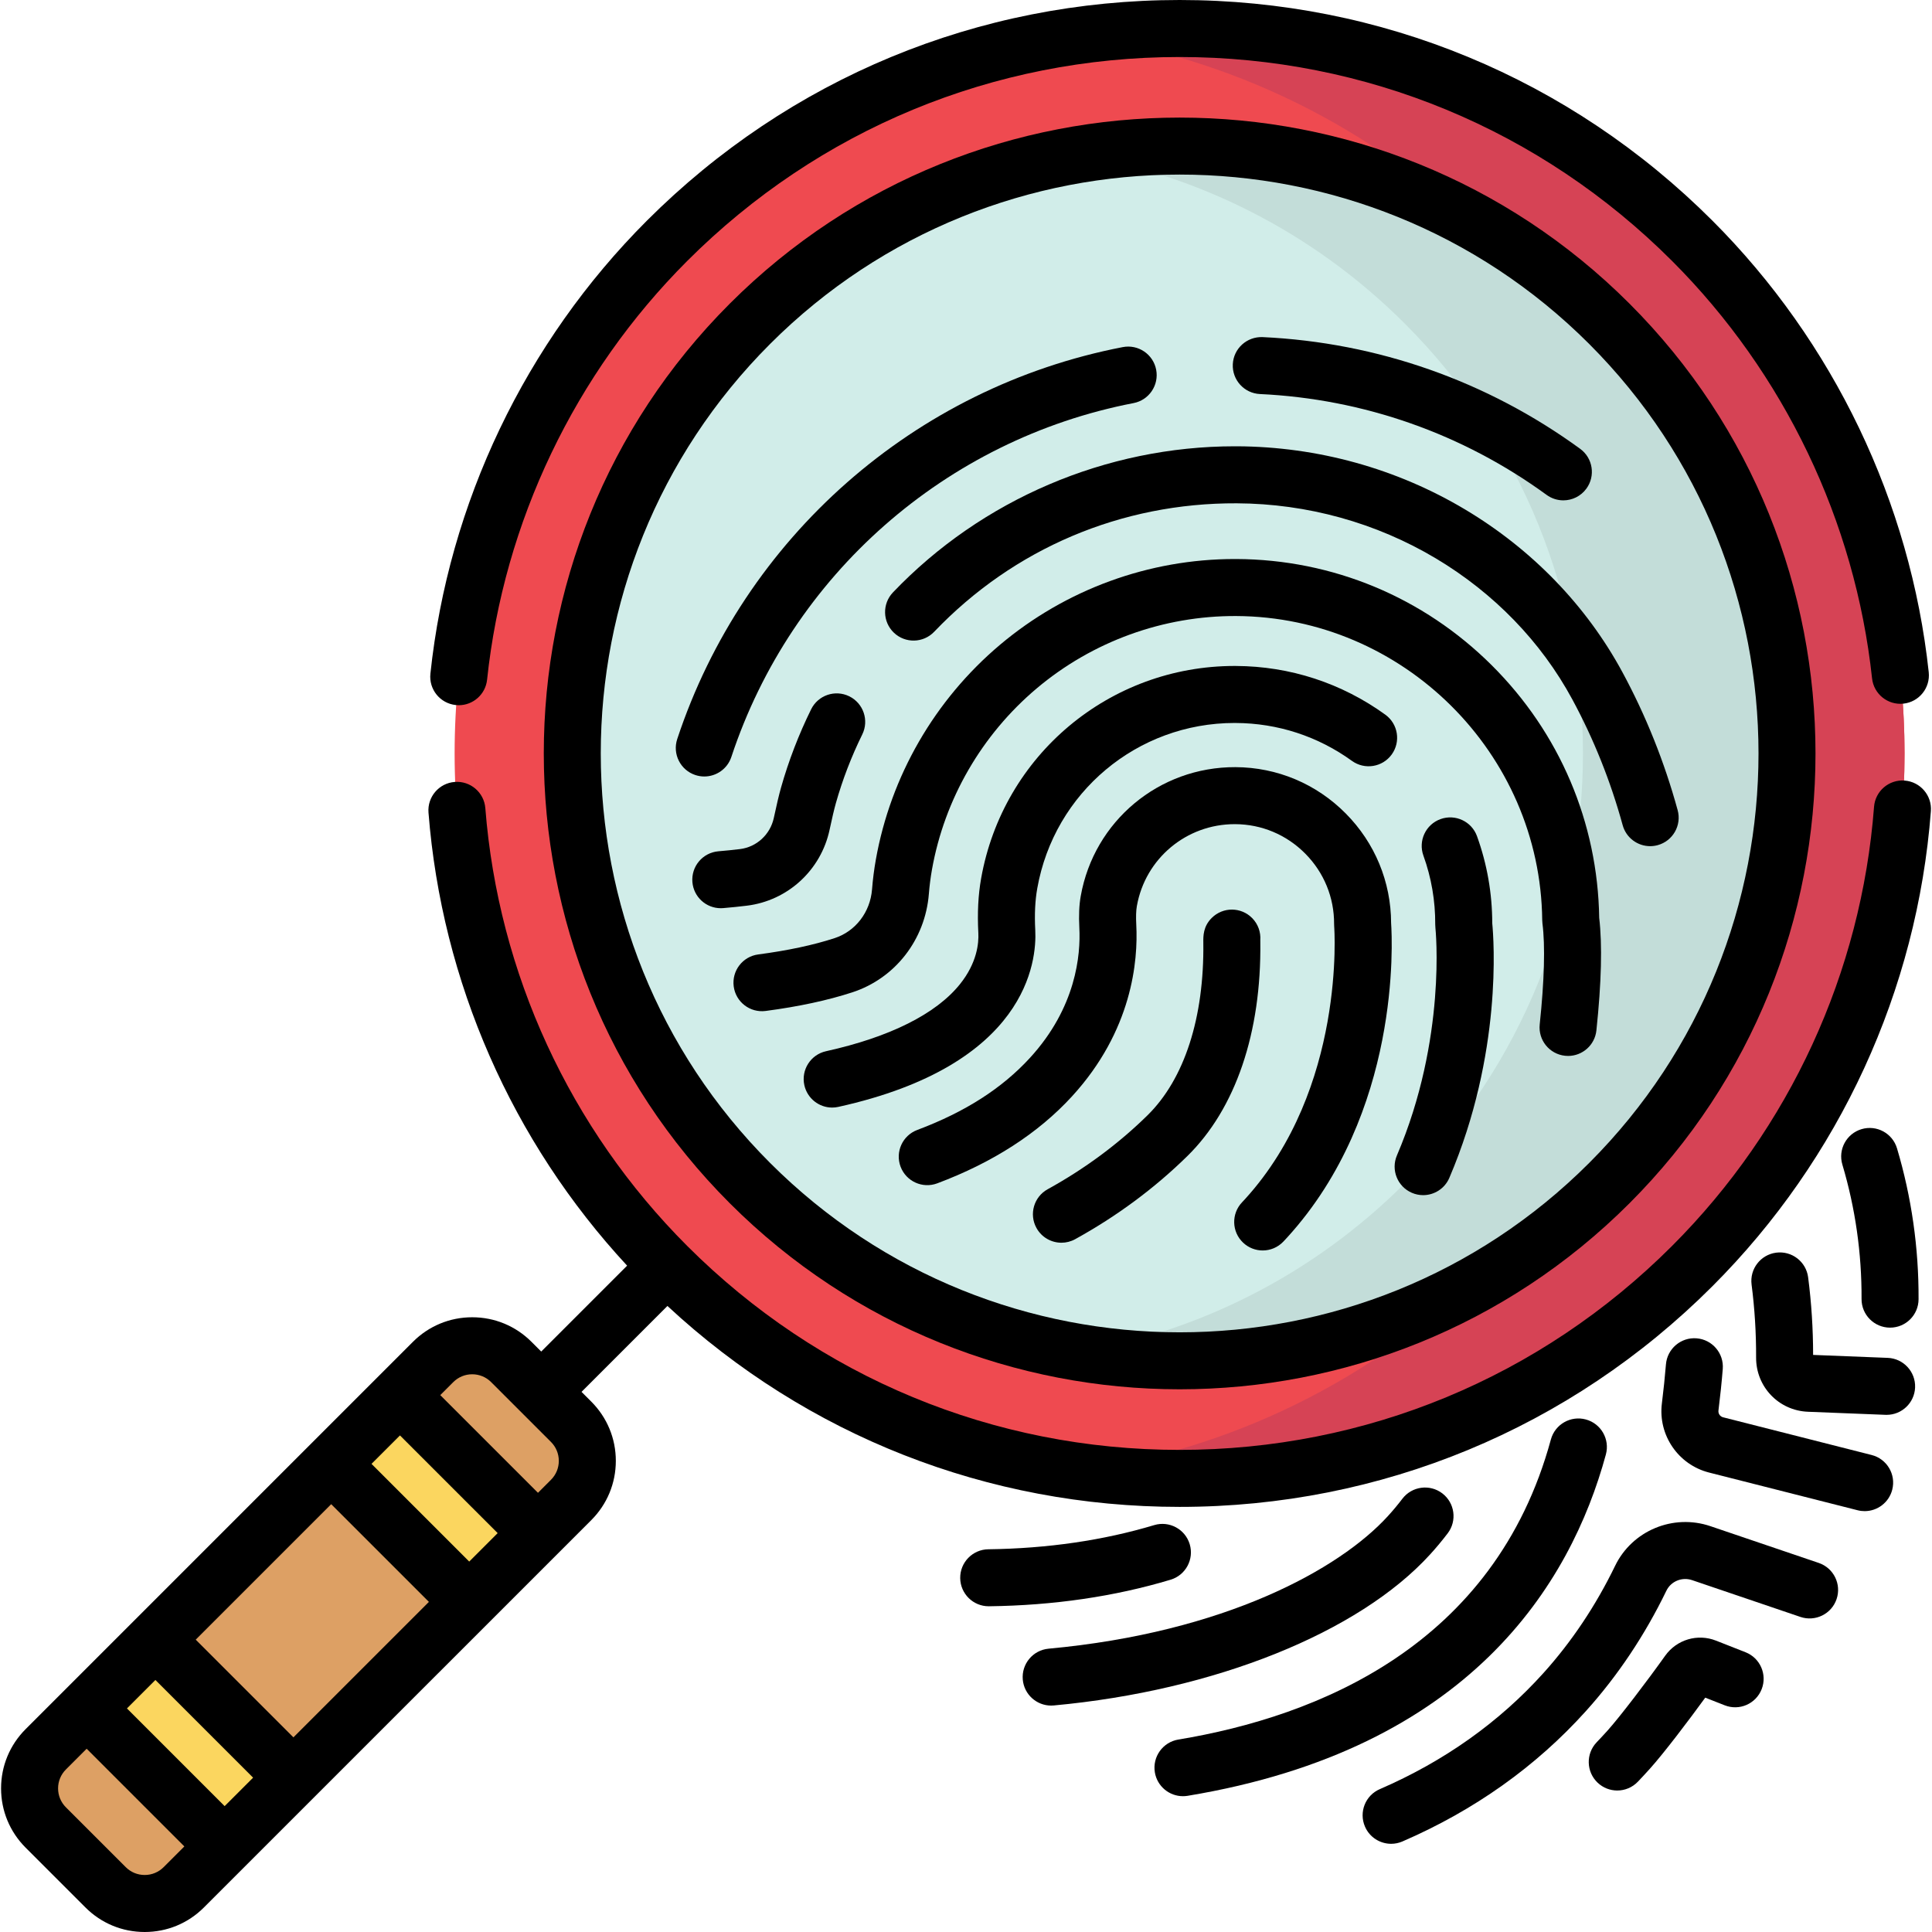
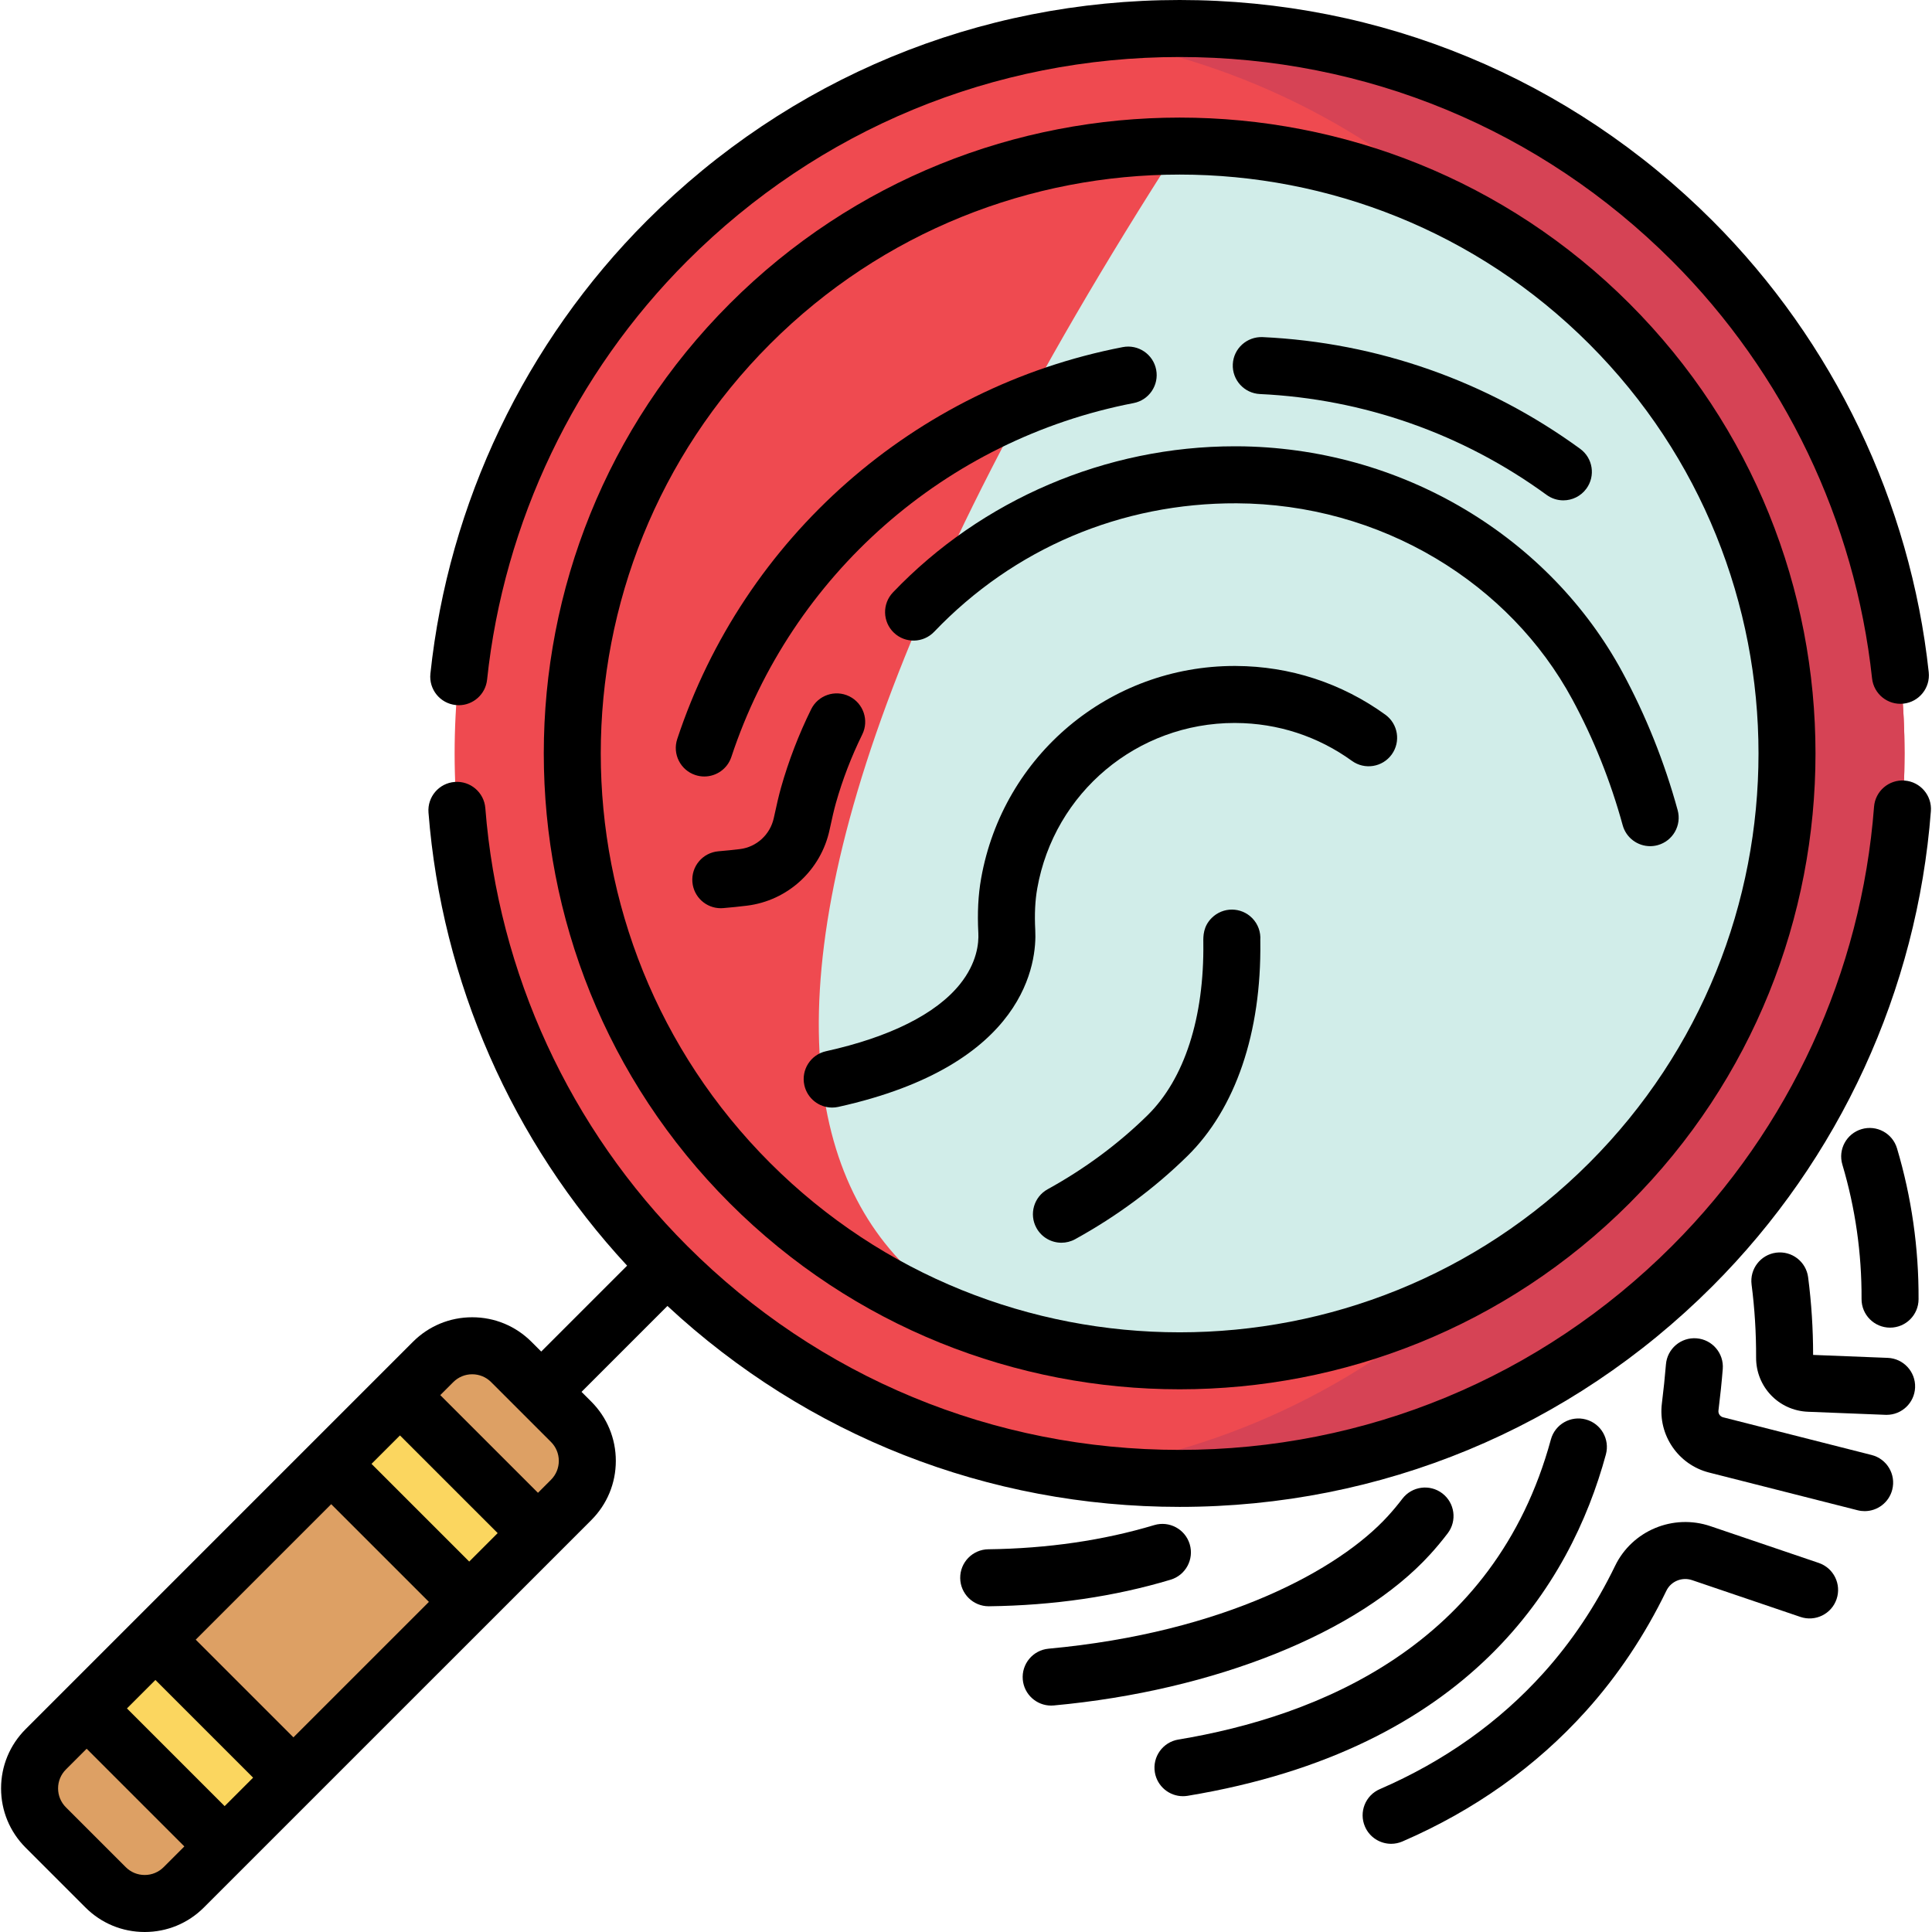
<svg xmlns="http://www.w3.org/2000/svg" width="112" height="112" viewBox="0 0 112 112" fill="none">
  <g clip-path="url(#clip0_2132_39278)">
    <path d="M68.382 85.704C91.592 85.704 110.408 66.888 110.408 43.678C110.408 20.467 91.592 1.651 68.382 1.651C45.171 1.651 26.355 20.467 26.355 43.678C26.355 66.888 45.171 85.704 68.382 85.704Z" fill="#EF4A50" />
    <path d="M98.099 13.962C88.39 4.253 75.112 0.289 62.488 2.067C71.204 3.294 79.608 7.258 86.311 13.962C102.724 30.374 102.724 56.983 86.311 73.395C79.608 80.098 71.204 84.062 62.488 85.29C75.112 87.068 88.39 83.104 98.099 73.395C114.511 56.983 114.511 30.374 98.099 13.962Z" fill="#D64355" />
-     <path d="M68.382 78.903C87.836 78.903 103.607 63.132 103.607 43.678C103.607 24.224 87.836 8.453 68.382 8.453C48.927 8.453 33.156 24.224 33.156 43.678C33.156 63.132 48.927 78.903 68.382 78.903Z" fill="#D1EDE9" />
-     <path d="M93.291 18.769C84.901 10.379 73.332 7.107 62.461 8.951C69.414 10.13 76.082 13.403 81.448 18.769C95.205 32.526 95.205 54.83 81.448 68.587C76.082 73.953 69.414 77.226 62.461 78.406C73.332 80.249 84.901 76.977 93.291 68.587C107.048 54.83 107.048 32.526 93.291 18.769Z" fill="#C3DDD9" />
+     <path d="M68.382 78.903C87.836 78.903 103.607 63.132 103.607 43.678C103.607 24.224 87.836 8.453 68.382 8.453C33.156 63.132 48.927 78.903 68.382 78.903Z" fill="#D1EDE9" />
    <path d="M6.121 109.409L2.654 105.941C1.402 104.69 1.402 102.66 2.654 101.408L25.108 78.954C26.359 77.703 28.389 77.703 29.641 78.954L33.108 82.422C34.36 83.674 34.36 85.703 33.108 86.955L10.654 109.409C9.402 110.661 7.373 110.661 6.121 109.409Z" fill="#DDA064" />
    <path d="M31.188 88.876L23.188 80.876L19.201 84.862L27.202 92.862L31.188 88.876Z" fill="#FBD65F" />
    <path d="M17.012 103.053L9.012 95.052L5.025 99.039L13.026 107.039L17.012 103.053Z" fill="#FBD65F" />
    <path d="M107.915 65.458C107.04 65.719 106.543 66.639 106.804 67.514C107.554 70.031 107.929 72.652 107.916 75.305C107.912 76.217 108.648 76.96 109.561 76.965C109.563 76.965 109.566 76.965 109.569 76.965C110.478 76.965 111.217 76.23 111.221 75.32C111.235 72.342 110.814 69.397 109.971 66.569C109.71 65.695 108.789 65.197 107.915 65.458Z" fill="black" />
    <path d="M109.433 78.717L105.108 78.546C105.108 77.041 105.011 75.528 104.819 74.045C104.702 73.14 103.874 72.501 102.968 72.618C102.063 72.735 101.424 73.563 101.541 74.469C101.721 75.862 101.809 77.285 101.803 78.699C101.795 80.394 103.115 81.774 104.808 81.841L109.303 82.019C109.325 82.02 109.347 82.02 109.37 82.02C110.252 82.02 110.984 81.323 111.02 80.433C111.055 79.522 110.345 78.753 109.433 78.717Z" fill="black" />
-     <path d="M101.192 95.783L99.479 95.109C98.41 94.688 97.2 95.048 96.533 95.983C95.501 97.432 93.91 99.524 93.188 100.326C92.981 100.555 92.771 100.782 92.558 101.004C91.928 101.665 91.953 102.711 92.613 103.341C92.933 103.646 93.344 103.798 93.754 103.798C94.19 103.798 94.625 103.626 94.95 103.286C95.184 103.04 95.415 102.791 95.644 102.537C96.453 101.638 97.886 99.749 98.855 98.415L99.983 98.858C100.832 99.193 101.791 98.775 102.125 97.925C102.459 97.076 102.041 96.117 101.192 95.783Z" fill="black" />
    <path d="M108.502 84.348L99.89 82.162C99.714 82.117 99.598 81.948 99.621 81.769C99.725 80.934 99.809 80.124 99.87 79.363C99.943 78.453 99.265 77.656 98.355 77.584C97.448 77.51 96.649 78.189 96.576 79.098C96.518 79.811 96.439 80.572 96.341 81.359C96.112 83.189 97.288 84.911 99.076 85.365L107.688 87.551C107.825 87.586 107.961 87.602 108.096 87.602C108.834 87.602 109.506 87.104 109.696 86.356C109.921 85.472 109.386 84.573 108.502 84.348Z" fill="black" />
    <path d="M105.435 90.605L99.157 88.474C96.996 87.74 94.62 88.728 93.629 90.773C92.514 93.074 91.118 95.163 89.482 96.98C86.909 99.839 83.715 102.106 79.989 103.718C79.151 104.08 78.766 105.053 79.129 105.891C79.398 106.514 80.007 106.887 80.646 106.887C80.865 106.887 81.088 106.843 81.301 106.751C85.466 104.949 89.045 102.405 91.939 99.191C93.783 97.143 95.352 94.796 96.603 92.214C96.868 91.667 97.509 91.405 98.094 91.603L104.373 93.735C105.237 94.028 106.176 93.565 106.469 92.701C106.762 91.837 106.299 90.899 105.435 90.605Z" fill="black" />
    <path d="M93.095 84.316C93.334 83.435 92.814 82.527 91.934 82.288C91.053 82.049 90.145 82.569 89.906 83.449C86.654 95.407 76.366 99.509 68.308 100.844C67.408 100.994 66.799 101.844 66.948 102.745C67.082 103.553 67.783 104.127 68.576 104.127C68.666 104.127 68.757 104.12 68.849 104.105C85.177 101.399 91.046 91.85 93.095 84.316Z" fill="black" />
    <path d="M82.907 90.109C83.261 89.721 83.603 89.31 83.925 88.887C84.478 88.161 84.337 87.124 83.611 86.571C82.884 86.019 81.848 86.159 81.295 86.886C81.032 87.232 80.752 87.567 80.463 87.884C77.639 90.986 70.986 94.636 60.786 95.576C59.877 95.66 59.209 96.465 59.292 97.374C59.371 98.231 60.092 98.874 60.936 98.874C60.986 98.874 61.038 98.872 61.089 98.867C70.41 98.008 78.77 94.652 82.907 90.109Z" fill="black" />
    <path d="M68.969 89.519C68.706 88.645 67.785 88.15 66.911 88.412C63.964 89.297 60.73 89.769 57.295 89.813C56.383 89.824 55.653 90.573 55.664 91.486C55.676 92.391 56.413 93.117 57.316 93.117C57.323 93.117 57.33 93.117 57.337 93.117C61.08 93.07 64.621 92.551 67.862 91.577C68.736 91.314 69.231 90.393 68.969 89.519Z" fill="black" />
    <path d="M40.829 45.014C41.522 45.014 42.168 44.574 42.398 43.88C45.886 33.331 54.821 25.471 65.715 23.367C66.611 23.194 67.197 22.327 67.024 21.431C66.851 20.535 65.984 19.949 65.088 20.122C53.021 22.453 43.124 31.159 39.26 42.842C38.973 43.708 39.443 44.643 40.31 44.93C40.482 44.986 40.657 45.014 40.829 45.014Z" fill="black" />
    <path d="M91.603 26.018C86.221 22.094 79.855 19.854 73.195 19.542C72.282 19.507 71.51 20.204 71.467 21.115C71.424 22.026 72.128 22.8 73.04 22.843C79.052 23.125 84.797 25.146 89.656 28.688C89.95 28.902 90.291 29.006 90.628 29.006C91.138 29.006 91.641 28.77 91.965 28.326C92.503 27.589 92.341 26.555 91.603 26.018Z" fill="black" />
    <path d="M84.939 29.538C80.96 27.161 76.384 25.894 71.708 25.872C71.665 25.872 71.624 25.872 71.581 25.872C64.128 25.872 56.912 28.954 51.766 34.342C51.136 35.002 51.16 36.048 51.819 36.678C52.48 37.309 53.525 37.284 54.156 36.624C58.773 31.79 65.007 29.149 71.692 29.177C75.778 29.196 79.773 30.302 83.244 32.375C86.611 34.386 89.342 37.206 91.142 40.533C92.384 42.827 93.368 45.284 94.068 47.837C94.269 48.571 94.935 49.053 95.661 49.053C95.805 49.053 95.952 49.034 96.099 48.994C96.979 48.753 97.497 47.844 97.255 46.964C96.489 44.168 95.41 41.475 94.049 38.96C91.965 35.111 88.815 31.852 84.939 29.538Z" fill="black" />
    <path d="M48.093 48.099C48.237 47.423 48.359 46.904 48.456 46.561C48.842 45.195 49.358 43.855 49.986 42.578C50.39 41.76 50.053 40.77 49.234 40.366C48.415 39.963 47.425 40.3 47.022 41.119C46.305 42.574 45.717 44.102 45.275 45.664C45.158 46.078 45.019 46.666 44.86 47.411C44.654 48.377 43.864 49.105 42.893 49.223C42.497 49.271 42.078 49.314 41.646 49.35C40.736 49.428 40.062 50.227 40.139 51.137C40.212 51.999 40.934 52.65 41.784 52.65C41.83 52.65 41.878 52.648 41.925 52.644C42.397 52.604 42.856 52.557 43.291 52.504C45.663 52.216 47.593 50.446 48.093 48.099Z" fill="black" />
-     <path d="M86.474 38.562C82.511 34.619 77.256 32.433 71.678 32.407C71.645 32.407 71.612 32.407 71.579 32.407C66.606 32.407 61.777 34.17 57.97 37.38C54.188 40.568 51.632 44.993 50.772 49.84C50.673 50.398 50.599 50.977 50.553 51.559C50.448 52.88 49.596 53.989 48.384 54.385C47.156 54.786 45.666 55.104 43.956 55.33C43.051 55.449 42.415 56.279 42.534 57.184C42.653 58.089 43.483 58.725 44.388 58.606C46.299 58.354 47.989 57.991 49.411 57.526C51.894 56.715 53.635 54.476 53.847 51.822C53.885 51.345 53.945 50.872 54.026 50.417C54.751 46.33 56.908 42.597 60.1 39.906C63.333 37.182 67.444 35.692 71.662 35.712C81.34 35.757 89.299 43.664 89.404 53.339C89.405 53.403 89.409 53.467 89.417 53.53C89.582 54.819 89.527 56.844 89.259 59.388C89.163 60.295 89.821 61.108 90.728 61.204C90.787 61.211 90.846 61.214 90.904 61.214C91.738 61.213 92.456 60.583 92.545 59.734C92.838 56.959 92.892 54.764 92.707 53.208C92.623 47.677 90.412 42.479 86.474 38.562Z" fill="black" />
    <path d="M60.015 53.92C59.967 53.003 60.005 52.211 60.131 51.5C61.118 45.936 65.926 41.911 71.577 41.911C71.596 41.911 71.615 41.911 71.633 41.912C74.07 41.923 76.4 42.683 78.372 44.108C79.112 44.643 80.145 44.477 80.68 43.737C81.214 42.997 81.048 41.965 80.308 41.43C77.774 39.598 74.779 38.621 71.649 38.607C71.625 38.607 71.601 38.606 71.577 38.606C64.321 38.606 58.145 43.776 56.877 50.923C56.706 51.885 56.654 52.922 56.715 54.093C56.745 54.665 56.647 55.81 55.652 57.051C54.268 58.778 51.582 60.123 47.886 60.94C46.995 61.137 46.432 62.02 46.629 62.91C46.8 63.681 47.483 64.207 48.241 64.207C48.359 64.207 48.479 64.194 48.6 64.167C59.563 61.743 60.109 55.711 60.015 53.92Z" fill="black" />
-     <path d="M85.624 48.476C85.314 47.618 84.367 47.174 83.508 47.484C82.65 47.794 82.206 48.741 82.516 49.6C82.978 50.878 83.209 52.222 83.202 53.593C83.202 53.656 83.206 53.722 83.212 53.785C83.219 53.849 83.881 60.201 80.981 66.981C80.622 67.82 81.012 68.791 81.851 69.15C82.063 69.241 82.283 69.284 82.5 69.284C83.141 69.284 83.752 68.908 84.02 68.281C87.103 61.072 86.598 54.454 86.507 53.517C86.505 51.788 86.208 50.093 85.624 48.476Z" fill="black" />
-     <path d="M78.016 47.16C76.31 45.438 74.038 44.483 71.62 44.472C67.191 44.455 63.422 47.596 62.651 51.948C62.559 52.464 62.533 53.066 62.57 53.786C62.652 55.346 62.389 58.401 59.705 61.328C58.082 63.098 55.945 64.465 53.174 65.505C52.319 65.826 51.887 66.778 52.207 67.633C52.528 68.487 53.481 68.92 54.335 68.599C57.56 67.389 60.186 65.694 62.141 63.561C65.64 59.745 65.98 55.69 65.871 53.613C65.847 53.154 65.858 52.788 65.905 52.525C66.393 49.769 68.776 47.777 71.577 47.777C71.586 47.777 71.595 47.777 71.605 47.777C73.14 47.784 74.583 48.391 75.668 49.486C76.753 50.581 77.346 52.029 77.339 53.565C77.339 53.612 77.341 53.659 77.344 53.706C77.352 53.799 78.028 63.086 72.181 69.507C72.122 69.572 72.063 69.636 72.002 69.7C71.373 70.362 71.4 71.408 72.062 72.036C72.382 72.34 72.791 72.491 73.2 72.491C73.637 72.491 74.073 72.318 74.398 71.976C74.476 71.894 74.552 71.812 74.626 71.731C81.207 64.504 80.715 54.548 80.644 53.513C80.638 51.12 79.706 48.866 78.016 47.16Z" fill="black" />
    <path d="M73.061 54.501C73.094 54.043 72.936 53.573 72.588 53.221C71.947 52.572 70.9 52.566 70.251 53.208C69.746 53.707 69.753 54.267 69.758 54.637C69.814 58.993 68.664 62.551 66.521 64.656C64.833 66.314 62.886 67.756 60.734 68.942C59.935 69.382 59.644 70.387 60.084 71.186C60.386 71.733 60.95 72.042 61.533 72.042C61.803 72.042 62.076 71.976 62.329 71.837C64.745 70.505 66.934 68.883 68.837 67.014C71.629 64.271 73.13 59.86 73.062 54.595C73.062 54.558 73.061 54.527 73.061 54.501Z" fill="black" />
    <path d="M23.939 77.786C23.939 77.786 23.94 77.785 23.939 77.786L1.485 100.24C0.568 101.157 0.062 102.377 0.062 103.675C0.062 104.972 0.568 106.192 1.485 107.11L4.953 110.577C5.87 111.495 7.09 112 8.388 112C9.685 112 10.905 111.495 11.822 110.577C11.822 110.578 11.823 110.577 11.822 110.577L34.277 88.123C34.276 88.124 34.277 88.123 34.277 88.123C34.276 88.124 34.506 88.309 34.277 88.123C35.194 87.206 35.7 85.986 35.7 84.688C35.7 83.391 35.194 82.171 34.277 81.253L33.712 80.688L38.692 75.708C46.791 83.231 57.27 87.356 68.385 87.356C80.051 87.356 91.02 82.813 99.27 74.564C106.644 67.189 111.142 57.409 111.935 47.024C112.005 46.114 111.323 45.32 110.413 45.25C109.503 45.181 108.709 45.862 108.64 46.772C107.907 56.371 103.749 65.41 96.933 72.226C89.307 79.852 79.169 84.052 68.385 84.052C57.6 84.052 47.462 79.852 39.836 72.226C33.039 65.43 28.884 56.417 28.135 46.848C28.063 45.938 27.268 45.257 26.358 45.33C25.449 45.401 24.769 46.196 24.84 47.106C25.608 56.91 29.681 66.172 36.355 73.372C36.355 73.371 36.355 73.371 36.355 73.371L31.375 78.351L30.81 77.786C29.892 76.868 28.672 76.363 27.375 76.363C26.077 76.363 24.857 76.868 23.939 77.786ZM9.486 108.241C9.192 108.534 8.803 108.695 8.388 108.695C7.973 108.695 7.583 108.534 7.29 108.24L3.822 104.773C3.529 104.48 3.367 104.09 3.367 103.675C3.367 103.26 3.529 102.87 3.822 102.577L5.023 101.376L10.687 107.04L9.486 108.241ZM13.023 104.703L7.36 99.039L9.009 97.39L14.673 103.053L13.023 104.703ZM17.01 100.716L11.346 95.053L19.2 87.199L24.864 92.863L17.01 100.716ZM27.201 90.526L21.537 84.862L23.187 83.213L28.85 88.876L27.201 90.526ZM31.94 85.786L31.187 86.539L25.523 80.876L26.276 80.123C26.57 79.829 26.96 79.668 27.374 79.668C27.789 79.668 28.179 79.829 28.472 80.123L31.94 83.59C32.233 83.884 32.395 84.273 32.395 84.688C32.395 85.103 32.233 85.493 31.94 85.786Z" fill="black" />
    <path d="M26.42 40.872C26.479 40.879 26.538 40.882 26.596 40.882C27.43 40.882 28.147 40.251 28.237 39.403C29.205 30.263 33.324 21.643 39.837 15.13C47.462 7.504 57.601 3.305 68.385 3.305C79.169 3.305 89.308 7.504 96.934 15.13C103.426 21.623 107.543 30.215 108.525 39.325C108.623 40.232 109.437 40.889 110.345 40.791C111.252 40.693 111.908 39.878 111.811 38.971C110.748 29.114 106.294 19.817 99.271 12.793C91.02 4.543 80.052 0 68.385 0C56.718 0 45.749 4.543 37.5 12.793C30.454 19.839 25.997 29.166 24.951 39.055C24.855 39.963 25.512 40.776 26.42 40.872Z" fill="black" />
    <path d="M42.308 17.601C27.929 31.98 27.929 55.376 42.308 69.755C49.498 76.945 58.94 80.539 68.385 80.539C77.827 80.539 87.273 76.944 94.462 69.755C108.841 55.376 108.841 31.98 94.462 17.601C80.083 3.222 56.687 3.222 42.308 17.601ZM92.125 67.418C79.035 80.509 57.735 80.509 44.645 67.418C31.554 54.328 31.554 33.028 44.645 19.938C51.19 13.393 59.787 10.12 68.385 10.12C76.982 10.12 85.58 13.393 92.125 19.938C105.215 33.028 105.215 54.328 92.125 67.418Z" fill="black" />
  </g>
  <defs>
    <clipPath id="clip0_2132_39278">
      <rect width="112" height="112" fill="white" />
    </clipPath>
  </defs>
</svg>